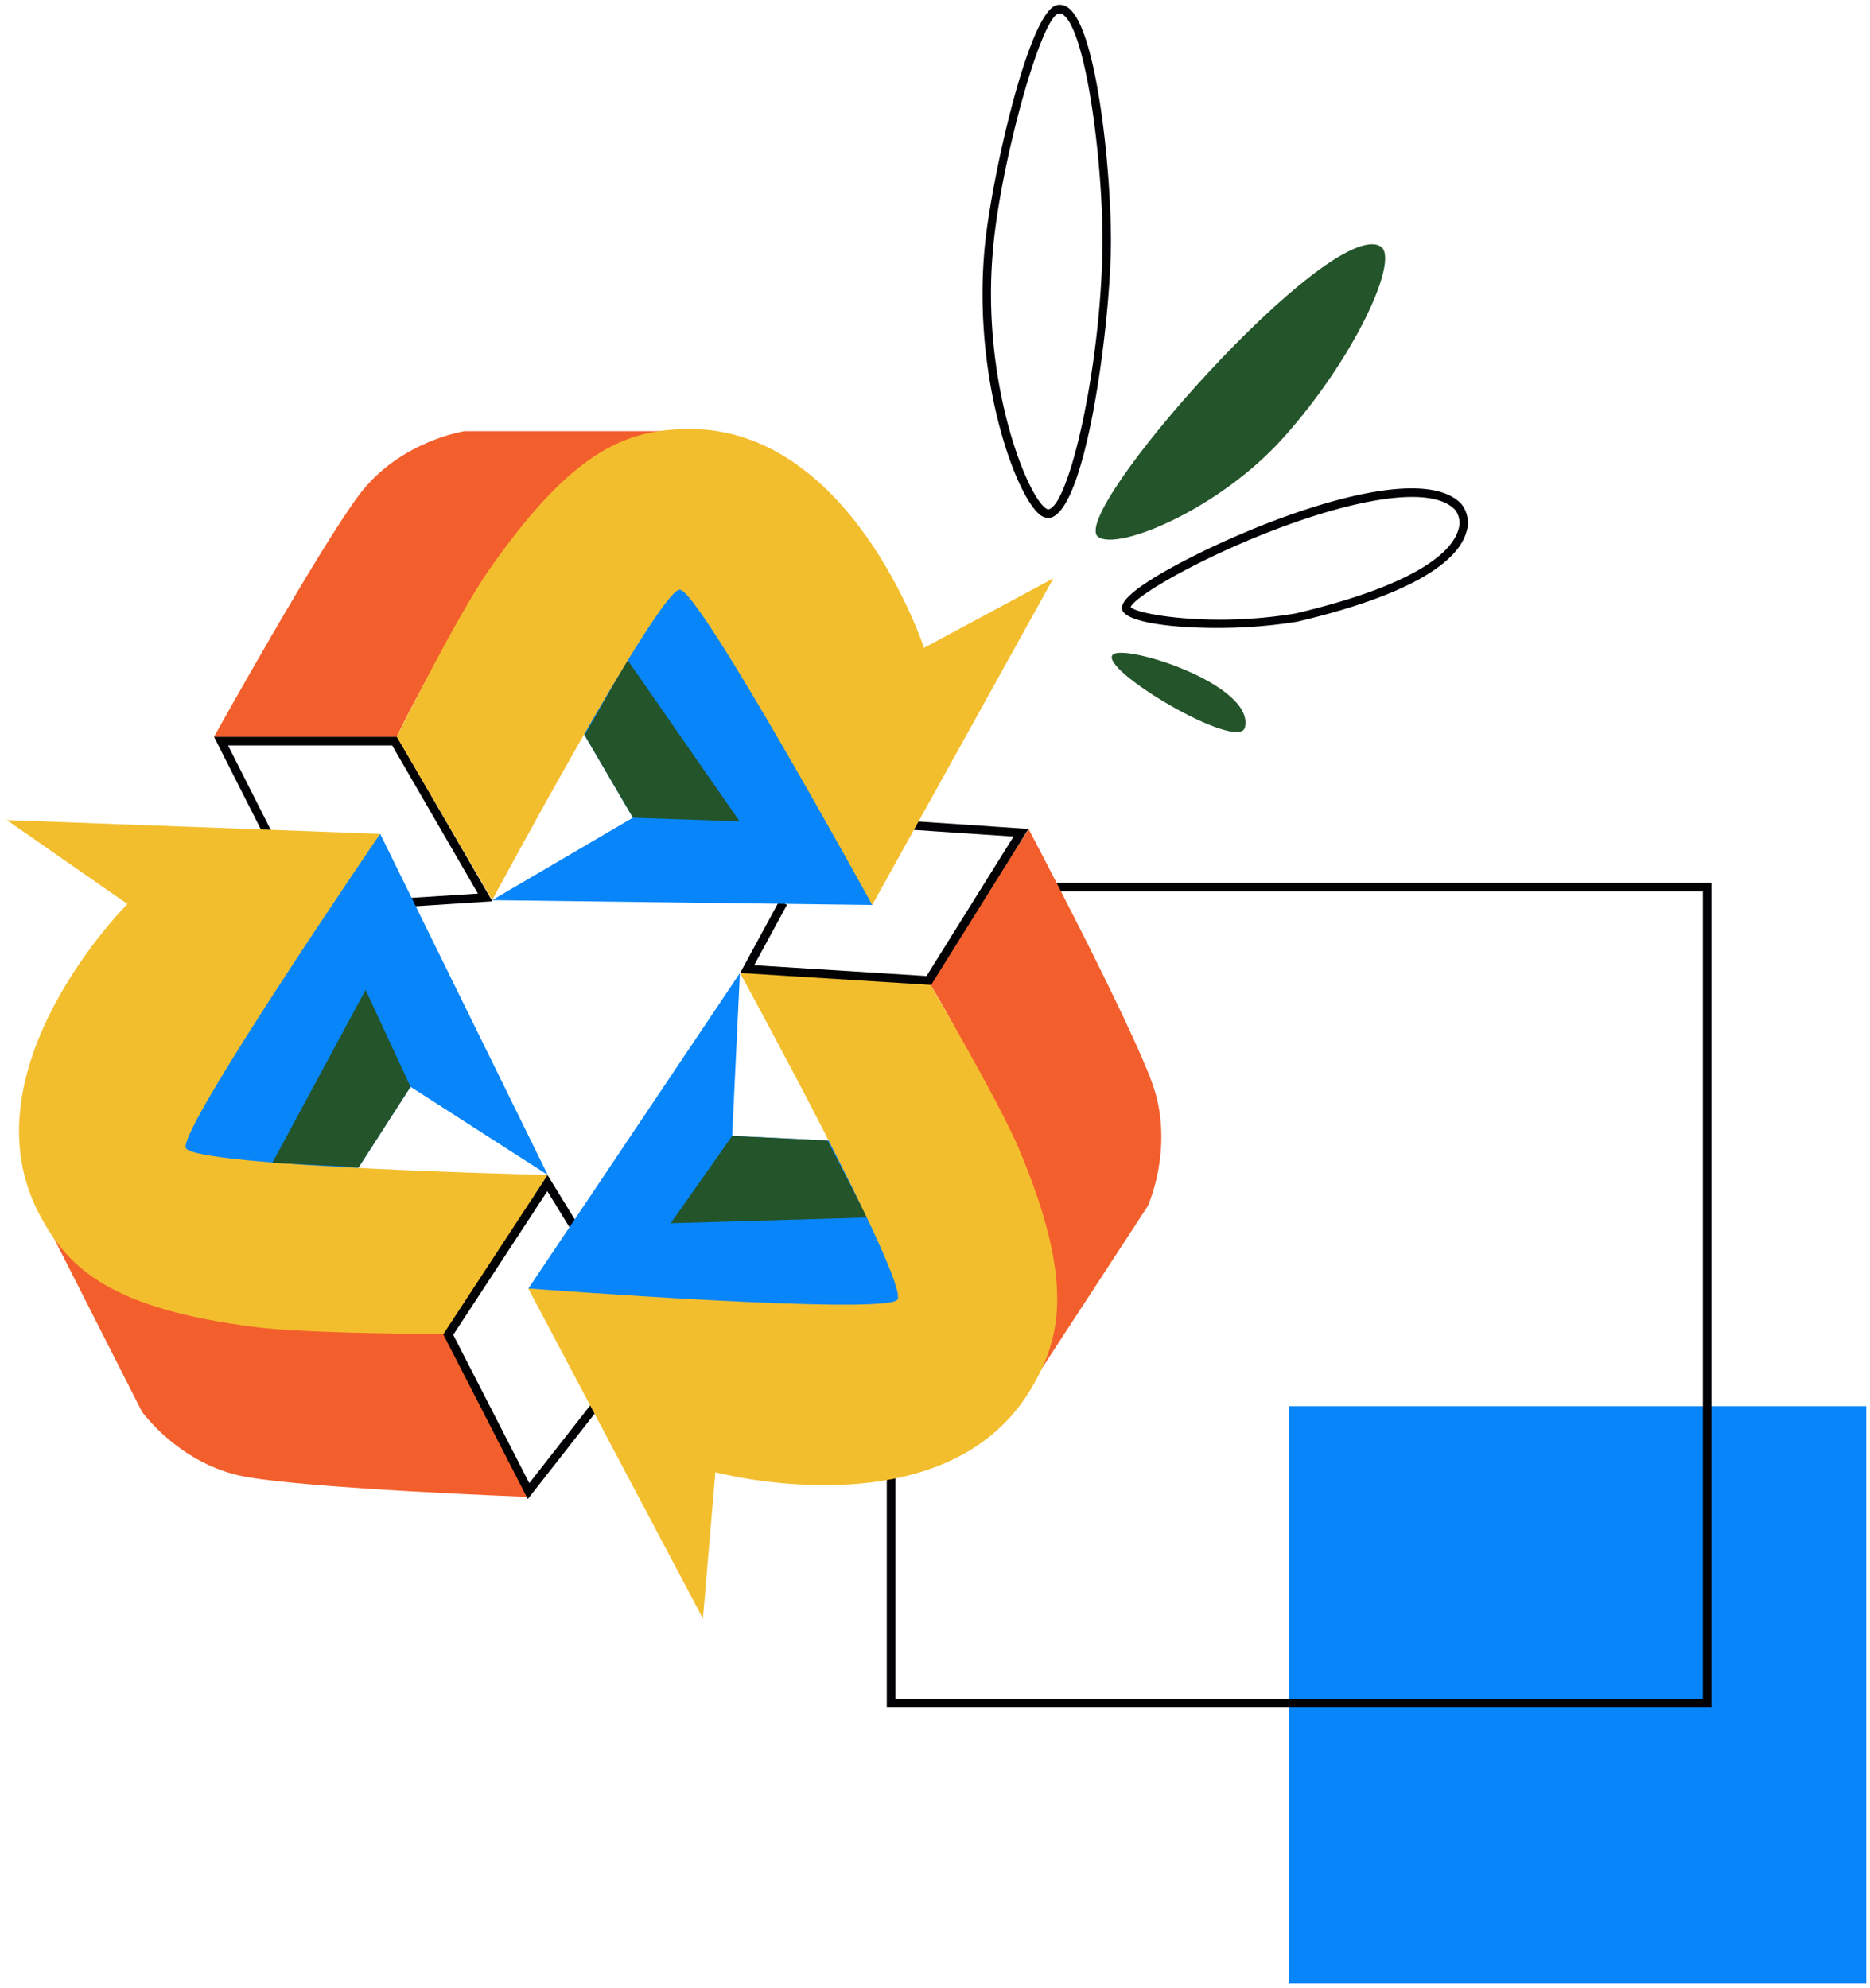
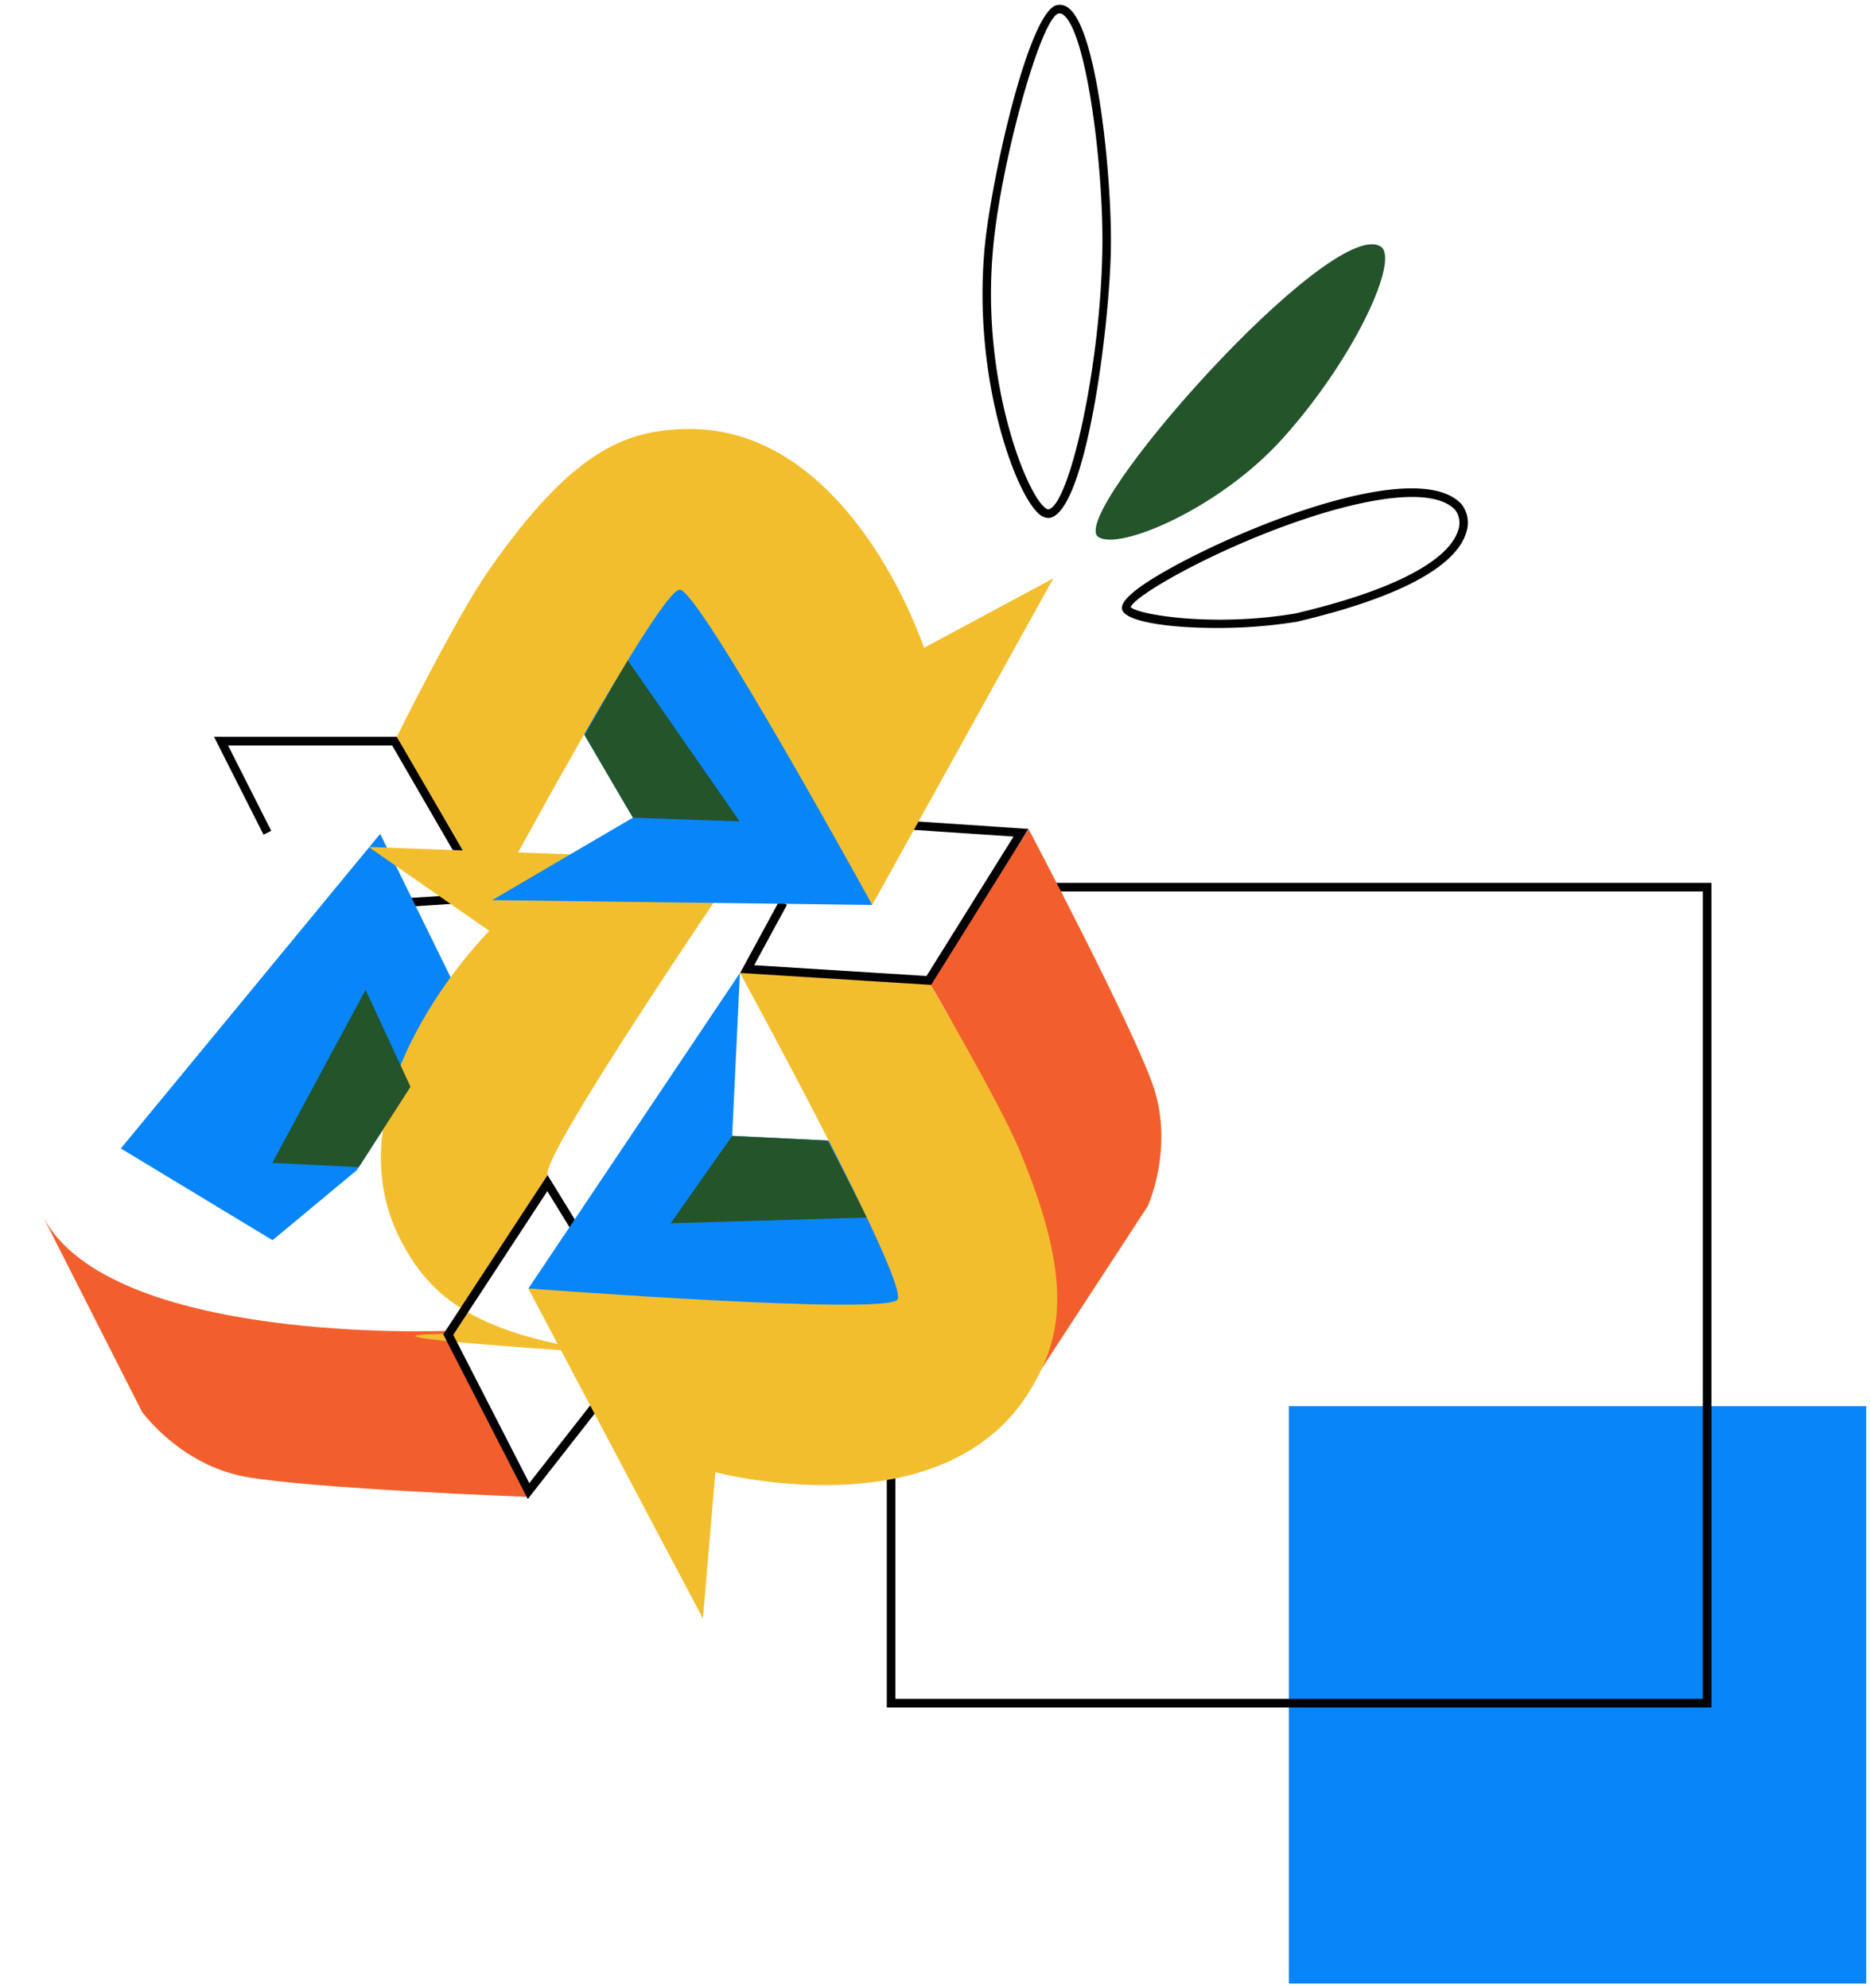
<svg xmlns="http://www.w3.org/2000/svg" id="Layer_1" data-name="Layer 1" viewBox="0 0 325.57 346.16">
  <defs>
    <style>.cls-1{fill:#0885f8;}.cls-2{fill:#020205;}.cls-3{fill:#f35f2c;}.cls-4{fill:#f3be2e;}.cls-5{fill:#23542a;}</style>
  </defs>
  <rect class="cls-1" x="224.4" y="244.85" width="100.52" height="100.52" />
  <polygon class="cls-2" points="297.97 297.3 154.39 297.3 154.39 176.44 155.89 176.44 155.89 295.8 296.47 295.8 296.47 155.22 178.79 155.22 178.79 153.72 297.97 153.72 297.97 297.3" />
  <polygon class="cls-2" points="71.38 157.85 71.28 156.35 83.21 155.59 68.27 129.79 39.7 129.79 47.22 144.66 45.88 145.33 37.26 128.29 69.13 128.29 85.72 156.93 71.38 157.85" />
  <polygon class="cls-1" points="62.11 203.76 71.47 189.23 95.36 204.58 66.19 145.19 21.04 199.97 47.45 215.94 62.11 203.76" />
  <path class="cls-3" d="M91.9,260.64,77.81,231.72s-59,2.51-70.43-20.09L24.7,245.78s6.6,9.28,18.07,11.36S91.9,260.64,91.9,260.64Z" />
-   <path class="cls-4" d="M77.51,232.26l17.85-27.68s-61.33-1.41-63-4.68c-1.53-3,33.82-54.71,33.82-54.71l-65-2.4,21,14.61s-29,29-15.09,54.48c5,9.18,12.43,16,37.3,19.18C53.84,232.27,77.51,232.26,77.51,232.26Z" />
+   <path class="cls-4" d="M77.51,232.26l17.85-27.68c-1.53-3,33.82-54.71,33.82-54.71l-65-2.4,21,14.61s-29,29-15.09,54.48c5,9.18,12.43,16,37.3,19.18C53.84,232.27,77.51,232.26,77.51,232.26Z" />
  <polygon class="cls-5" points="71.47 189.23 63.65 172.36 47.41 202.48 62.47 203.22 71.47 189.23" />
  <polygon class="cls-2" points="91.89 261.01 77.17 232.33 95.33 204.6 102.83 216.83 101.55 217.61 95.29 207.4 78.91 232.42 92.15 258.24 103.03 244.35 104.21 245.27 91.89 261.01" />
  <polygon class="cls-1" points="144.74 198.62 127.47 197.78 128.82 169.42 91.97 224.38 161.98 236.09 162.61 205.24 144.74 198.62" />
  <polygon class="cls-5" points="127.47 197.78 116.77 212.99 150.97 211.99 144.08 198.59 127.47 197.78" />
  <path class="cls-3" d="M179.1,144.39,161.72,171s31,49.82,17.19,71.05L199.83,210s4.74-10.36.8-21.33S179.1,144.39,179.1,144.39Z" />
  <path class="cls-4" d="M161.72,171l-32.9-1.62s29.44,53.82,27.44,56.89c-1.84,2.83-64.29-1.93-64.29-1.93l30.41,57.48,2.17-25.48s39.59,10.59,54.73-14.16c5.45-8.92,7.89-18.82-1.8-41.95C173.8,191.49,161.72,171,161.72,171Z" />
  <polygon class="cls-2" points="162.11 171.49 128.86 169.41 135.69 156.83 137.01 157.55 131.3 168.06 161.31 169.94 176.46 145.66 158.09 144.43 158.19 142.93 179.06 144.33 162.11 171.49" />
  <polygon class="cls-1" points="101.46 127.44 110.19 142.37 85.69 156.73 151.86 157.57 123.42 92.53 97.23 108.86 101.46 127.44" />
  <polygon class="cls-5" points="110.19 142.37 128.77 143.02 109.25 114.92 101.78 128.01 110.19 142.37" />
-   <path class="cls-3" d="M37.26,128.29H69.08S93.85,75.07,119.2,75.07H80.9s-11.26,1.69-18.3,11S37.26,128.29,37.26,128.29Z" />
  <path class="cls-4" d="M69.08,128.29l16.61,28.44s29-54.06,32.66-54.06c3.38,0,33.51,54.9,33.51,54.9l31.53-56.87-22.52,12.1S148.1,73.85,119.1,74.7c-10.44.3-19.64,4-34,24.59C79.31,107.64,69.08,128.29,69.08,128.29Z" />
-   <path class="cls-5" d="M193.74,114c-2.54,2.53,21.92,17,23,12.66C218.53,119.21,195.73,112,193.74,114Z" />
  <path class="cls-2" d="M211.87,109.34c-8.47,0-16.05-1.11-16.52-3.26h0c-.36-1.63,3.21-4.43,10.61-8.32,15-7.87,41.42-17.54,48.47-10a5.23,5.23,0,0,1,.83,5c-1.27,4.2-7.42,10.3-29.43,15.49A86.19,86.19,0,0,1,211.87,109.34Zm-15-3.61c1.33,1.31,14.4,3.5,28.69,1.08,22.4-5.28,27.35-11.32,28.3-14.46a3.8,3.8,0,0,0-.49-3.54c-3-3.26-11.33-3-23.35.64C213.6,94.46,197.56,103.54,196.84,105.73Zm-.06-.06Z" />
  <path class="cls-5" d="M191.22,93.5c-5.58-3.78,40.25-55.67,49.09-50.62,3.54,2-4.39,19.46-17,33.47C212.29,88.59,194.8,95.93,191.22,93.5Z" />
  <path class="cls-2" d="M182.49,90.19a2.69,2.69,0,0,1-1.77-.86c-4.13-3.88-11.18-23.38-9.37-45.28C172.24,32.56,179,2,184,.89a2.44,2.44,0,0,1,2.11.57c5,4,7.44,29.48,7.3,41.42-.17,14-4.38,46.38-10.71,47.3h-.23Zm2-87.85-.17,0c-3.15.71-10.35,26.89-11.5,41.81C171,66,178.27,85,181.75,88.24c.51.48.74.45.76.45,3.59-.52,9.17-24.75,9.42-45.82.16-13.56-2.67-36.94-6.74-40.24A1.09,1.09,0,0,0,184.52,2.34Z" />
</svg>